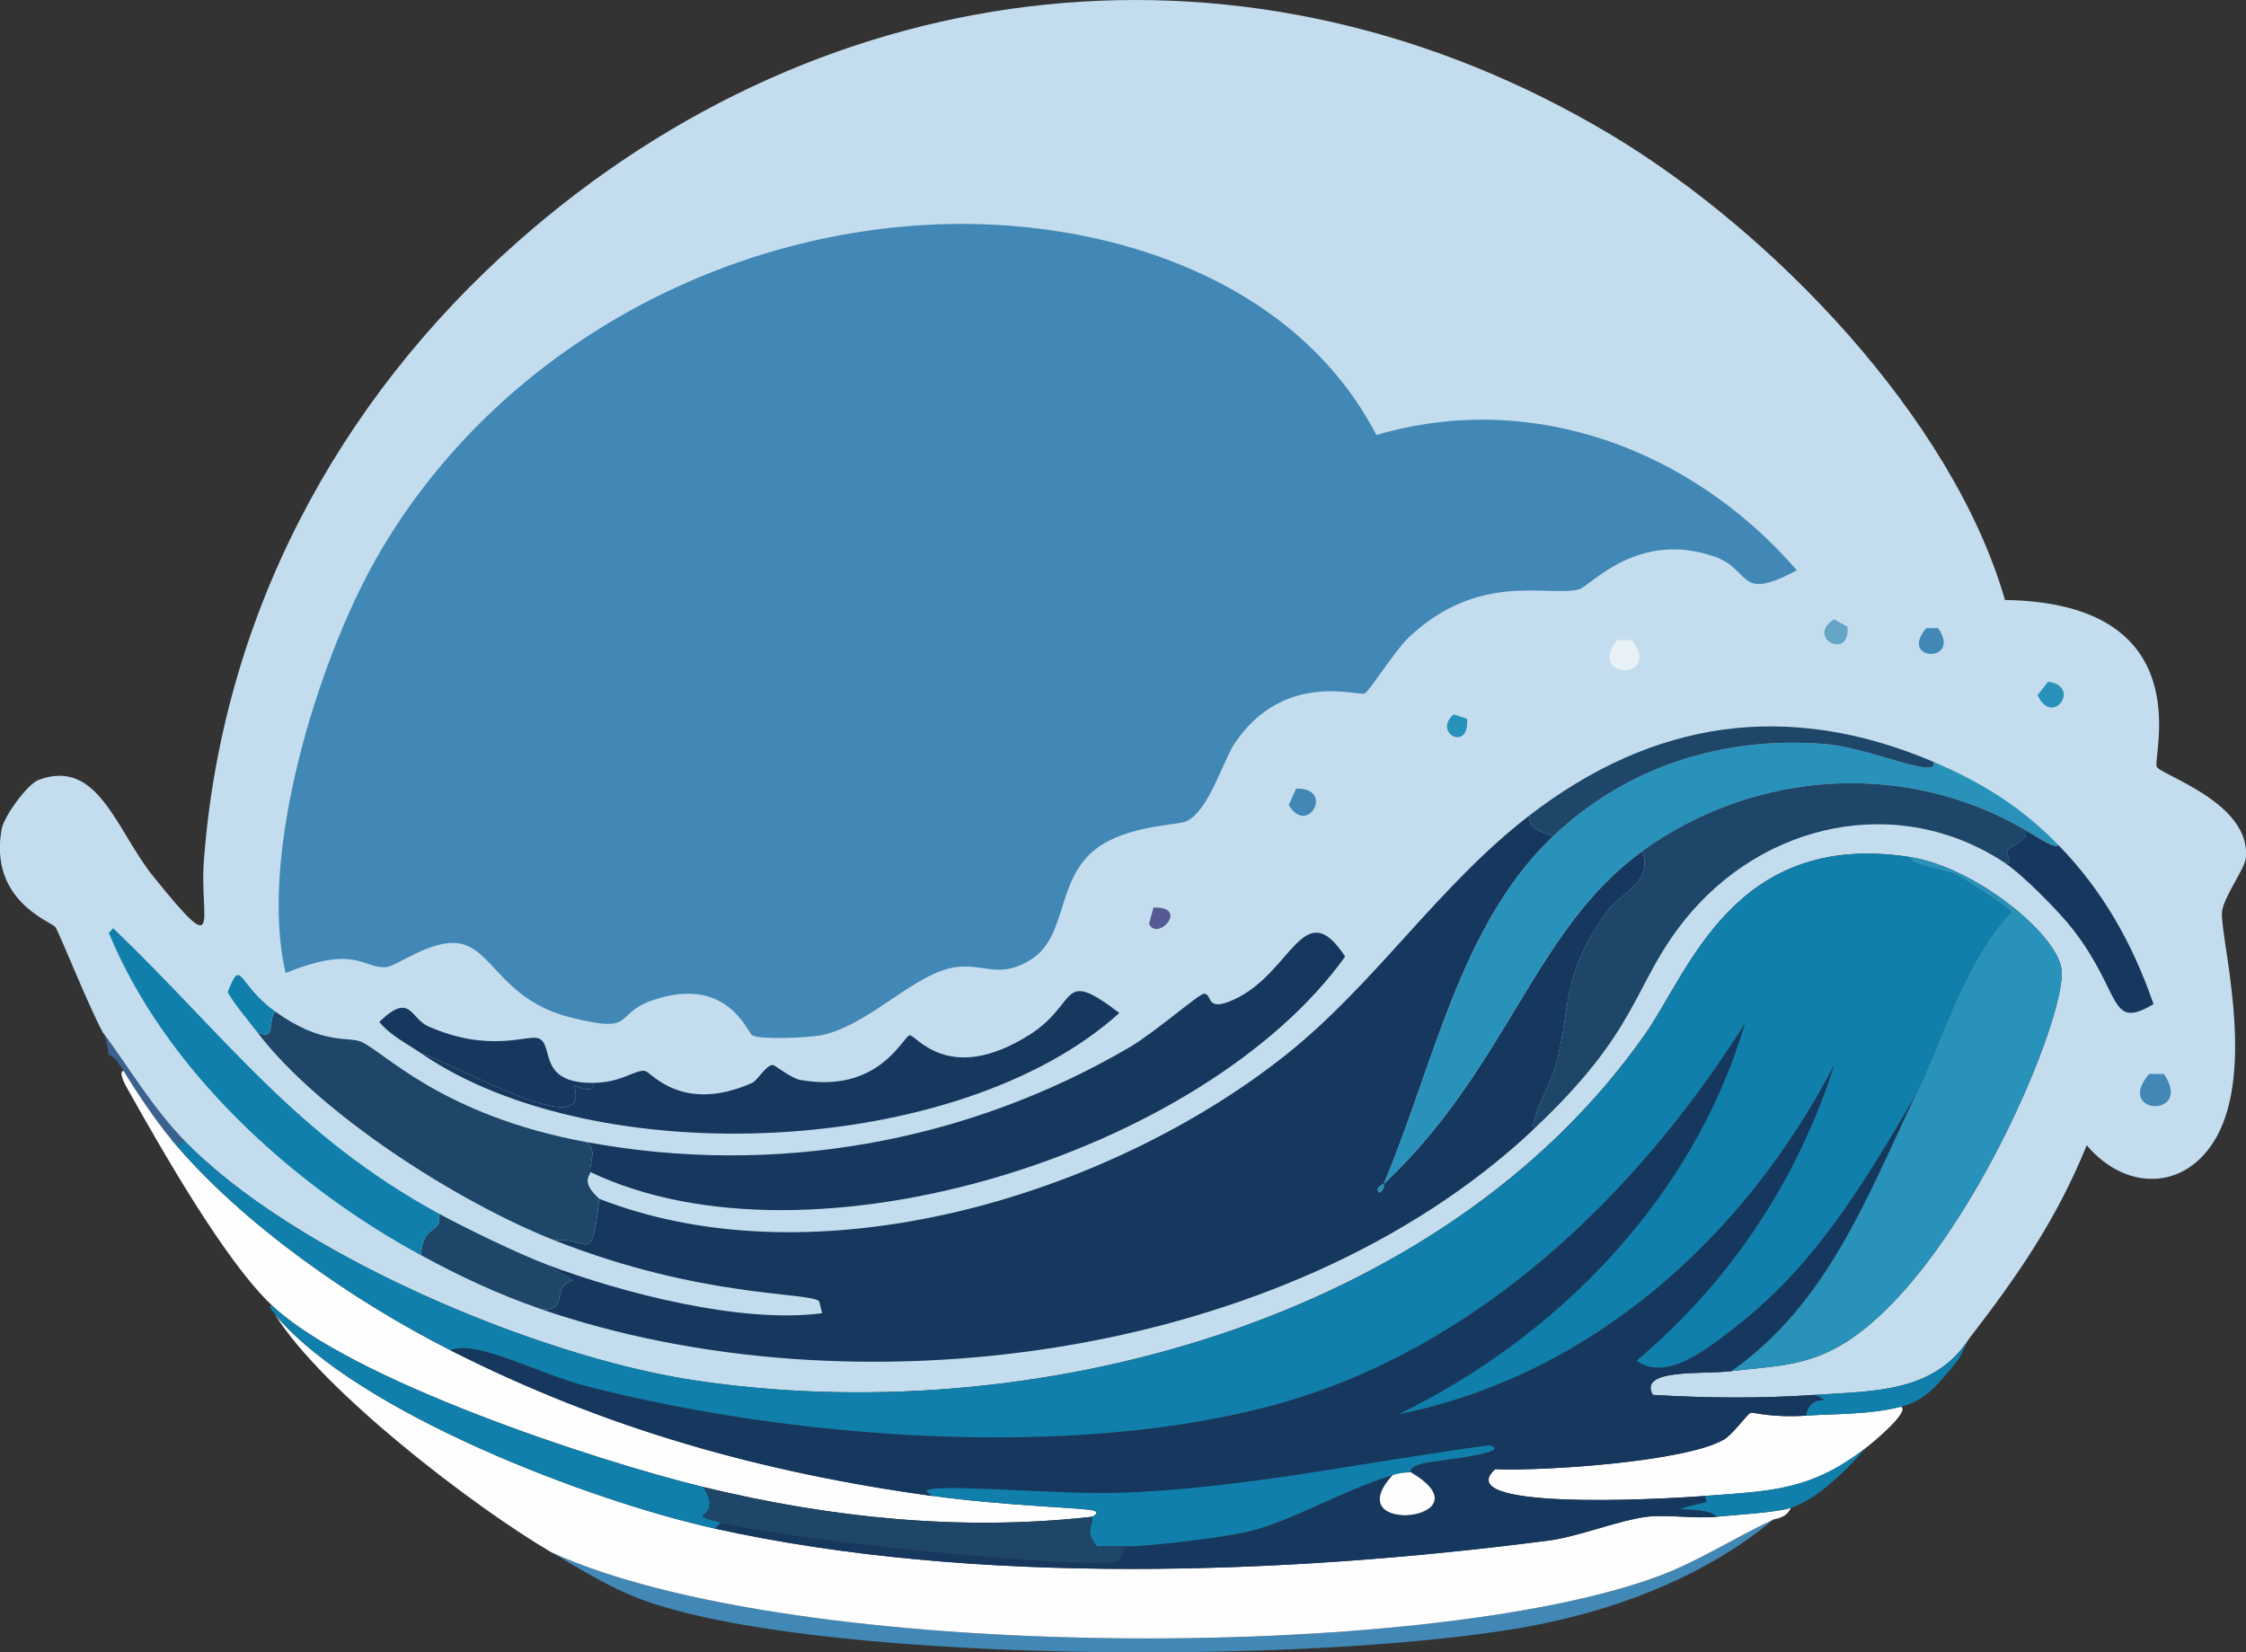
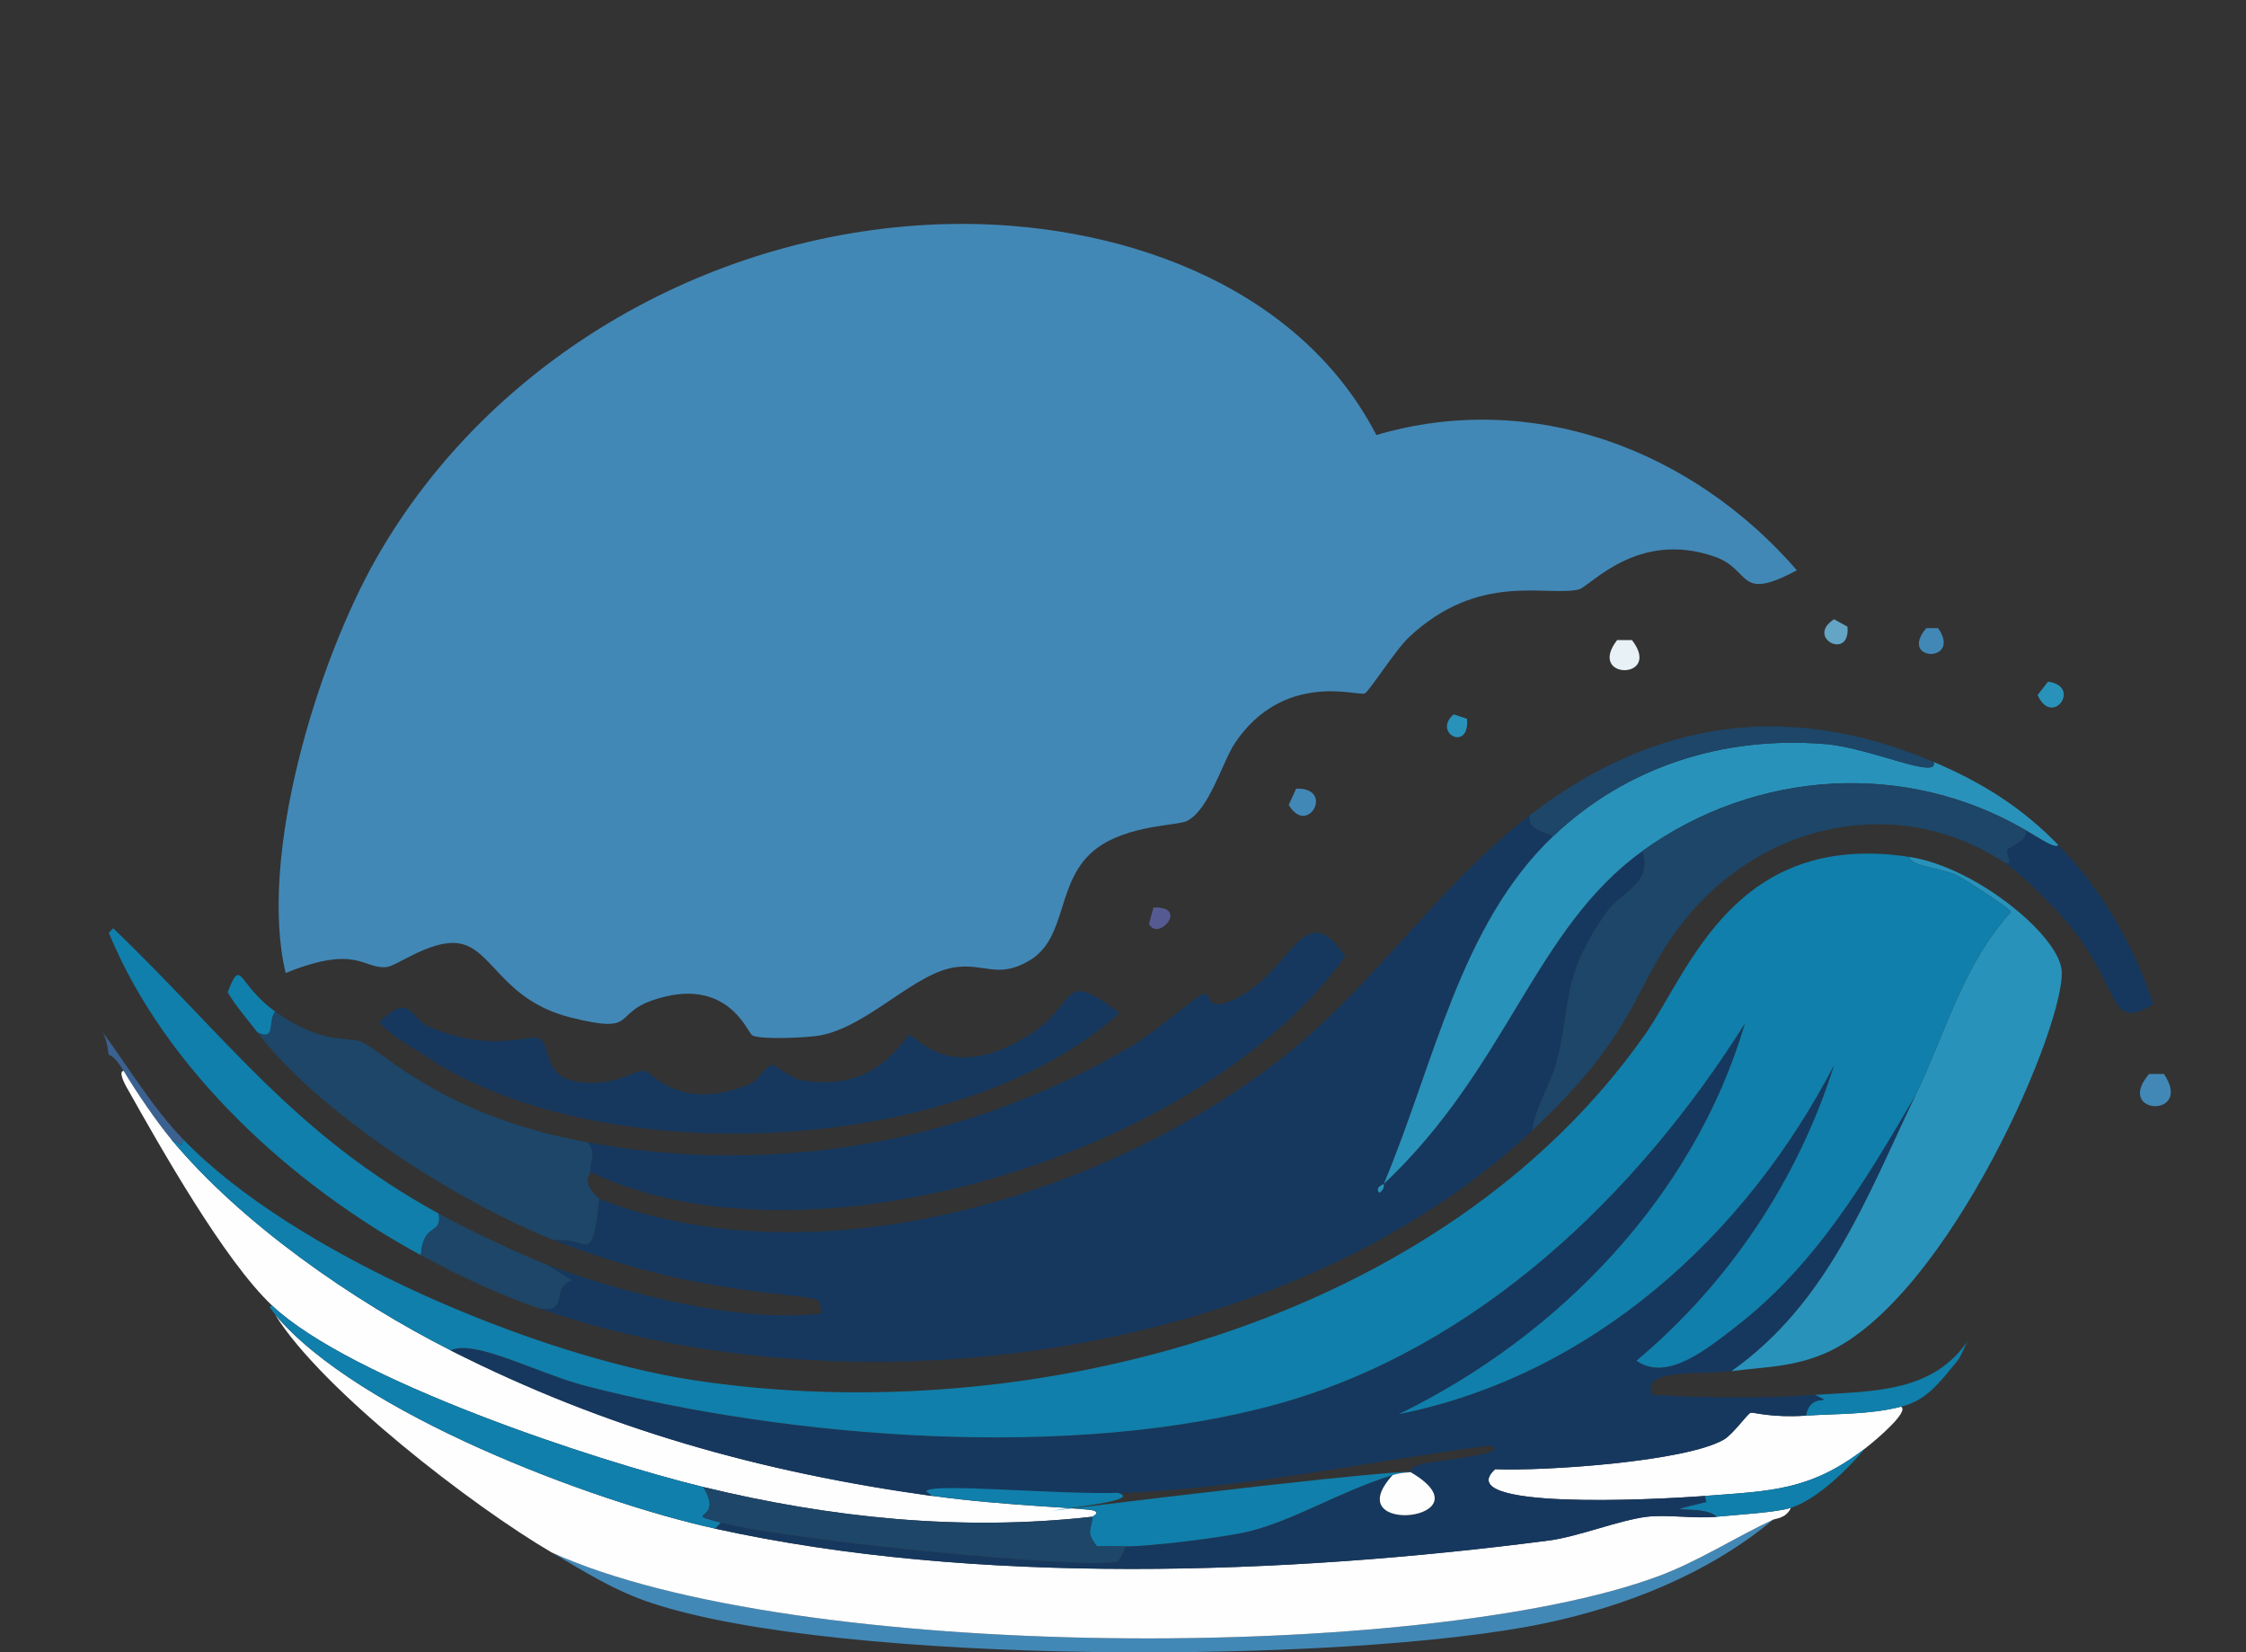
<svg xmlns="http://www.w3.org/2000/svg" id="Ebene_1" x="0px" y="0px" viewBox="0 0 357.36 262.93" xml:space="preserve">
  <rect x="0" y="0" width="357.36" height="262.93" fill="#333333" stroke="none" />
  <g>
    <g>
-       <path fill="#C4DDEE" d="M313.33,212.98c-5.59,8.7-15.33,8.35-24.59,8.98c-8.64,0.59-17.14,0.51-25.77,0   c-2.32-4.26,7.97-3.21,12.53-3.78c5.25-0.66,9.84-0.64,14.9-2.84c19.76-8.58,38.84-53.58,37.59-61.24   c-0.92-5.69-13.84-16.15-24.12-17.73c-27.91-4.3-35.09,18.14-42.09,28.14c-32.25,46.05-98.15,63.25-151.56,55.09   c-24.77-3.78-63.56-20.06-81.1-38.3c-4.86-5.06-8.64-11.39-12.77-17.02c-2.44-4.55-6.98-16.08-7.57-16.79   c-0.73-0.88-10.6-4.2-8.51-15.6c0.36-1.95,4.04-7.11,5.91-7.8c9.47-3.51,12.32,8.07,18.21,15.37c11.11,13.78,7.36,6.87,8.04-2.36   c2.85-38.63,20.99-73.05,49.89-98.59C131.88-5.32,199.2-12.75,256.35,21.46c25.57,15.31,54.29,44.99,62.66,74.01   c30.96,0.48,23.59,24.42,24.12,26.48c0.33,1.3,15.21,5.74,14.19,14.66c-0.2,1.7-3.56,6.2-3.78,8.51   c-0.36,3.78,5.49,24.7-0.95,35.94c-4.89,8.54-14.44,8.46-20.57,1.18C327.23,194.04,321.02,203.02,313.33,212.98z" />
      <g>
        <path fill="#4288B6" d="M150.9,35.65c26.1-0.57,55.43,9.1,68.09,33.57c24.82-7.29,50.24,2.31,66.91,21.52    c-9.51,5.12-7.16-0.06-13-2.13c-12.42-4.39-19.9,4.78-21.75,5.2c-5.12,1.16-15.83-2.86-26.95,7.57c-2.24,2.1-6.44,8.8-7.09,8.98    c-1.29,0.37-12.86-3.53-20.57,7.8c-2.04,2.99-4.15,10.86-7.8,12.53c-1.44,0.66-9.29,0.62-14.19,4.26    c-6.76,5.02-4.47,14.3-10.88,17.97c-4.83,2.77-6.8,0.47-11.35,0.95c-6.66,0.7-13.94,9.35-21.75,10.88    c-1.92,0.37-9.59,0.74-10.88,0c-0.79-0.46-3.9-9.53-15.6-5.67c-6.77,2.23-2.49,5.52-13.24,2.84    c-11.13-2.78-12.48-11.1-17.97-11.82c-4.3-0.57-9.76,3.62-11.35,3.78c-3.8,0.39-4.6-3.69-16.08,0.95    c-4.4-18.54,4.98-49.37,14.42-65.97C78.21,56.61,114,36.46,150.9,35.65z" />
        <g>
          <path fill="#4288B6" d="M341.94,170.89c1.18,0,1.18,0,2.36,0C349.09,177.98,336.33,177.47,341.94,170.89z" />
          <path fill="#E8F1F6" d="M257.3,101.85c1.18,0,1.18,0,2.36,0C264.59,108.24,252.37,108.24,257.3,101.85z" />
          <path fill="#4288B6" d="M206.23,125.49c6.21-0.2,1.86,7.71-1.18,2.6C205.64,126.79,205.64,126.79,206.23,125.49z" />
          <path fill="#4288B6" d="M306.48,99.96c0.95,0,0.95,0,1.89,0C312.26,105.52,301.97,105.33,306.48,99.96z" />
          <path fill="#2992BA" d="M325.86,108.47c5.42,0.7,0.7,7.36-1.66,2.13C325.04,109.53,325.04,109.53,325.86,108.47z" />
          <path fill="#64A4C5" d="M291.82,98.54c1.06,0.59,1.06,0.59,2.13,1.18C294.47,105.2,287.19,101.49,291.82,98.54z" />
          <path fill="#555B92" d="M183.53,144.41c5.79-0.21,0.67,5.49-0.71,2.6C183.17,145.71,183.17,145.71,183.53,144.41z" />
          <path fill="#2992BA" d="M231.29,113.67c1.06,0.35,1.06,0.35,2.13,0.71C233.86,119.75,227.87,116.65,231.29,113.67z" />
          <g>
            <path fill="#3B6190" d="M29.13,181.29c-0.12,0.47-0.12,0.47-0.24,0.95c-0.83-0.47-0.83-0.47-1.66-0.95      c-2.38-2.86-5.64-7.65-7.57-10.88c-1.57-2.64-2.28-2.45-2.36-2.6c-0.09-0.16-0.15-2.06-0.95-3.55      C20.49,169.91,24.28,176.24,29.13,181.29z" />
            <path fill="#16385E" d="M247.13,133.06c-14.84,14.12-18.91,36.17-26.95,55.33c-0.03,0.07-1.54,0.55-0.71,1.42      c0.96-0.65,0.65-1.36,0.71-1.42c19.72-18.58,23.92-40.56,41.14-52.96c1.7,5.22-3.2,6.25-5.67,9.69      c-7.39,10.3-5.61,15.04-8.04,24.12c-0.88,3.3-3.59,7.5-3.78,10.64c-39.28,36.75-108.29,45.53-157.94,28.37      c4.95,0.67,1.51-3.48,5.2-4.49c-2.13-1.3-2.13-1.3-4.26-2.6c12.2,4.62,31.22,9.52,43.98,7.8c-0.24-0.95-0.24-0.95-0.47-1.89      c-1.54-1.53-18.57-0.42-42.09-9.69c5.32-0.76,5.89,4.61,7.09-6.62c34.6,13.5,80.77-0.41,109-22.7      c14.42-11.39,24.46-27.11,39.01-38.3C243.05,132,245.62,132.37,247.13,133.06z" />
            <path fill="#16385E" d="M93.92,186.49c-0.1-2.03,1.1-2.94-0.47-4.73c29.73,5.47,60.21,0.13,86.3-15.13      c3.9-2.28,11.09-8.54,11.82-8.51c1.43,0.05,0.14,3.03,4.73,0.95c9.31-4.23,11.07-16.96,17.73-6.86      C191.68,183.38,128.83,203.19,93.92,186.49z" />
            <path fill="#2992BA" d="M307.66,121.24c7.73,3.29,13.96,7.18,19.86,13.24c-0.5,0.66-2.8-0.96-5.2-2.36      c-19.06-11.16-42.95-9.7-61,3.31c-17.22,12.41-21.42,34.38-41.14,52.96c8.04-19.15,12.11-41.2,26.95-55.33      c11.71-11.14,27.2-15.99,43.27-14.66C297.69,119,308.53,124.19,307.66,121.24z" />
            <path fill="#1D4668" d="M322.32,132.11c0.5,1.6-2.58,2.65-2.84,3.07c-0.54,0.9,1.25,2.46-0.47,2.13      c-17.01-11.24-38.61-6.44-51.07,9.22c-8.26,10.38-6.91,17.24-24.12,33.34c0.2-3.14,2.9-7.34,3.78-10.64      c2.43-9.08,0.65-13.82,8.04-24.12c2.47-3.44,7.38-4.48,5.67-9.69C279.37,122.42,303.25,120.96,322.32,132.11z" />
            <path fill="#1D4668" d="M93.45,181.77c1.57,1.79,0.37,2.7,0.47,4.73c0.03,0.64-1.63,1.43,1.42,4.26      c-1.2,11.23-1.77,5.86-7.09,6.62c-15.22-6-37.37-20.05-47.29-33.1c3.1,1.42,1.52-1.77,2.84-3.31      c7.35,5.28,11.52,3.99,13.48,4.73C60.9,167.06,69.86,177.42,93.45,181.77z" />
            <path fill="#107FAB" d="M69.8,193.11c0.6,3.61-2.46,1.2-2.84,6.62c-20.44-11.08-40.74-29.57-49.65-51.31      c0.35-0.35,0.35-0.35,0.71-0.71C36.21,165.21,46.89,180.57,69.8,193.11z" />
            <path fill="#16385E" d="M327.52,134.48c7.1,7.28,11.81,15.71,15.13,25.3c-7.17,4.24-4.94-1.66-12.77-11.82      c-2.16-2.81-8.02-8.75-10.88-10.64c1.72,0.33-0.07-1.22,0.47-2.13c0.26-0.43,3.34-1.48,2.84-3.07      C324.72,133.52,327.02,135.14,327.52,134.48z" />
            <path fill="#1D4668" d="M307.66,121.24c0.88,2.96-9.97-2.23-17.26-2.84c-16.07-1.33-31.56,3.52-43.27,14.66      c-1.51-0.69-4.08-1.06-3.78-3.31C263.11,114.54,284.49,111.38,307.66,121.24z" />
            <g>
              <path fill="#16385E" d="M66.97,167.58c7.51,2.82,27.27,14.15,24.35,5.2c0.27-0.11,3.22,1.58,3.07-0.47       c4.65-0.05,6.72-2.2,8.28-1.89c0.9,0.18,5.87,6.84,17.02,1.89c0.85-0.38,2.19-2.88,3.31-2.84c0.24,0.01,2.98,2.13,4.26,2.36       c12.72,2.32,16.49-7.09,17.5-7.09c1.03,0,6.24,7.92,18.92,0c8.13-5.08,4.74-10.9,14.42-3.55       C152.56,184.28,94.77,186.71,66.97,167.58z" />
              <path fill="#16385E" d="M94.39,172.31c0.15,2.06-2.8,0.36-3.07,0.47c2.92,8.95-16.85-2.38-24.35-5.2       c-2.28-1.57-4.81-2.75-6.62-4.97c5-4.83,4.9-0.57,7.8,0.71c9.73,4.3,15.79,1.29,17.5,1.89       C88.26,166.13,85.34,172.41,94.39,172.31z" />
            </g>
            <path fill="#1D4668" d="M86.83,201.15c2.13,1.3,2.13,1.3,4.26,2.6c-3.69,1.01-0.26,5.16-5.2,4.49      c-6.66-2.3-12.73-5.16-18.92-8.51c0.38-5.42,3.44-3.01,2.84-6.62C74,195.41,82.52,199.52,86.83,201.15z" />
            <path fill="#107FAB" d="M43.79,160.96c-1.31,1.54,0.26,4.73-2.84,3.31c-1.6-2.11-3.38-4.08-4.73-6.38      C38.5,152.14,37.67,156.56,43.79,160.96z" />
            <path fill="#2992BA" d="M220.18,188.39c-0.06,0.05,0.25,0.77-0.71,1.42C218.64,188.93,220.15,188.46,220.18,188.39z" />
          </g>
        </g>
      </g>
    </g>
    <g>
      <path fill="#4288B6" d="M282.12,241.82c-10.32,8.61-23.51,13.84-36.65,16.55c-31.29,6.46-111.8,6.66-141.86-3.31   c-5.97-1.98-10.63-4.99-15.84-8.04c38.54,17.59,139.1,17.55,176.15,3.78C270.17,248.48,276.07,244.65,282.12,241.82z" />
      <g>
        <path fill="#FEFEFF" d="M113.78,243.24c41.4,9.13,90.78,7.33,132.64,1.89c4.65-0.6,11.19-3.24,15.6-3.78    c3.2-0.39,7.76,0.34,11.11,0c3.09-0.31,9.52-0.67,11.82-1.42c-0.74,1.68-2.4,1.69-2.84,1.89c-6.05,2.83-11.95,6.66-18.21,8.98    c-37.05,13.77-137.6,13.81-176.15-3.78c-12.52-7.33-36.52-25.8-43.98-37.83C57.01,224.91,94.13,238.91,113.78,243.24z" />
        <path fill="#FEFEFF" d="M27.24,181.29c11.18,13.42,28.95,25.73,44.45,33.57c24.66,12.48,49.35,19.39,76.61,23.17    c11.83,1.64,24.56,1.9,25.77,2.36c0.98,0.38-0.23,0.9-0.24,0.95c-20.82,2.36-41.67,0.2-61.95-4.73    c-17.32-4.21-56.05-17.05-68.57-28.85c-7.64-7.2-17.7-25.04-23.17-34.76c-0.21-0.37-1.38-2.51-0.47-2.6    C21.6,173.64,24.86,178.43,27.24,181.29z" />
        <path fill="#FEFEFF" d="M296.78,230.47c-8.75,6.74-14.97,6.77-25.54,7.57c-8.56,0.65-40.56,2.21-33.34-4.26    c7.93,0.33,30.41-1.21,36.41-4.73c1.47-0.86,3.74-4.14,4.26-4.26c0.43-0.09,3.22,0.83,8.75,0.47c5.1-0.33,10.1-0.15,15.13-1.42    C303.91,224.52,298.62,229.05,296.78,230.47z" />
        <path fill="#107FAB" d="M111.89,236.62c3.55,5.71-3.89,3.9,2.84,5.67c-0.47,0.47-0.47,0.47-0.95,0.95    c-19.65-4.33-56.77-18.33-69.99-34.05c-0.44-0.7-1.35-1.37-0.47-1.42C55.84,219.57,94.57,232.41,111.89,236.62z" />
        <path fill="#107FAB" d="M302.46,223.85c-5.03,1.27-10.03,1.09-15.13,1.42c0.56-2.95,2.78-2.32,2.84-2.6    c-0.71-0.35-0.71-0.35-1.42-0.71c9.26-0.63,19-0.28,24.59-8.98c-0.67,0.87-1.15,2.63-1.89,3.55    C308.5,220.12,306.55,222.82,302.46,223.85z" />
        <path fill="#107FAB" d="M284.96,239.93c-2.3,0.74-8.73,1.11-11.82,1.42c-2.1-2.14-11-0.12-1.66-2.36    c-0.12-0.47-0.12-0.47-0.24-0.95c10.56-0.8,16.78-0.82,25.54-7.57C294.04,233.72,289.19,238.56,284.96,239.93z" />
        <path fill="#16385E" d="M304.82,174.2c-7.71,16.13-13.96,33.11-29.32,43.98c-4.56,0.57-14.85-0.47-12.53,3.78    c8.63,0.51,17.14,0.59,25.77,0c0.71,0.35,0.71,0.35,1.42,0.71c-0.06,0.29-2.28-0.35-2.84,2.6c-5.53,0.35-8.32-0.57-8.75-0.47    c-0.52,0.11-2.79,3.4-4.26,4.26c-6.01,3.52-28.48,5.05-36.41,4.73c-7.23,6.47,24.78,4.9,33.34,4.26    c0.12,0.47,0.12,0.47,0.24,0.95c-9.35,2.25-0.44,0.23,1.66,2.36c-3.35,0.34-7.92-0.39-11.11,0c-4.42,0.54-10.95,3.18-15.6,3.78    c-41.86,5.44-91.24,7.24-132.64-1.89c0.47-0.47,0.47-0.47,0.95-0.95c10.97,2.9,59.06,7.58,63.13,6.15    c0.12-0.04,1.27-1.92,1.18-2.36c3.79,0.04,15.75-1.42,19.62-2.36c7.19-1.74,14.61-6.43,22.93-8.98c-9.1,9.9,15.85,7.12,2.84-0.47    c0.12-0.03-0.54-0.76,2.13-1.42c1.39-0.34,14.64-1.62,10.4-2.84c-19.58,2.57-39.36,6.94-59.11,7.57    c-9.72,0.31-29.92-1.66-30.5-0.24c0.47,0.35,0.47,0.35,0.95,0.71c-27.26-3.78-51.95-10.69-76.61-23.17    c3.83-1.83,13.91,3.71,21.52,5.67c32.51,8.41,77.67,11.91,110.18,2.84c31.69-8.84,57.08-33.28,74.24-60.53    c-8.07,27.49-29.6,49.79-55.09,62.18c30.71-6.16,55.13-28.31,69.28-55.56c-5.76,18.31-16.75,34.73-31.45,47.05    c4.82,3.43,11.26-1.89,15.84-5.44C289.01,201.17,296.8,187.87,304.82,174.2z" />
        <path fill="#2992BA" d="M275.5,218.18c15.36-10.86,21.61-27.85,29.32-43.98c4.74-9.93,7.56-20.77,15.13-29.08    c-0.07-0.52-7.75-5.47-8.75-5.91c-2.21-0.98-7.46-1.47-7.33-2.84c10.28,1.58,23.19,12.04,24.12,17.73    c1.24,7.66-17.83,52.66-37.59,61.24C285.34,217.53,280.75,217.52,275.5,218.18z" />
-         <path fill="#107FAB" d="M224.43,234.25c-0.36,0.1-1.18-0.04-2.84,0.47c-8.32,2.55-15.75,7.24-22.93,8.98    c-3.88,0.94-15.83,2.41-19.62,2.36c-1.5-0.02-3,0.01-4.49,0c-1.96-2.45-0.79-2.75-0.71-4.73c0-0.05,1.21-0.57,0.24-0.95    c-1.21-0.47-13.94-0.72-25.77-2.36c-0.47-0.35-0.47-0.35-0.95-0.71c0.58-1.42,20.78,0.54,30.5,0.24    c19.75-0.62,39.53-4.99,59.11-7.57c4.24,1.22-9.01,2.5-10.4,2.84C223.89,233.49,224.56,234.22,224.43,234.25z" />
+         <path fill="#107FAB" d="M224.43,234.25c-0.36,0.1-1.18-0.04-2.84,0.47c-8.32,2.55-15.75,7.24-22.93,8.98    c-3.88,0.94-15.83,2.41-19.62,2.36c-1.5-0.02-3,0.01-4.49,0c-1.96-2.45-0.79-2.75-0.71-4.73c0-0.05,1.21-0.57,0.24-0.95    c-1.21-0.47-13.94-0.72-25.77-2.36c-0.47-0.35-0.47-0.35-0.95-0.71c0.58-1.42,20.78,0.54,30.5,0.24    c4.24,1.22-9.01,2.5-10.4,2.84C223.89,233.49,224.56,234.22,224.43,234.25z" />
        <path fill="#1D4668" d="M173.83,241.35c-0.08,1.98-1.25,2.28,0.71,4.73c1.5,0.01,3-0.02,4.49,0c0.09,0.44-1.06,2.32-1.18,2.36    c-4.06,1.43-52.16-3.25-63.13-6.15c-6.73-1.78,0.71,0.03-2.84-5.67C132.17,241.54,153.02,243.71,173.83,241.35z" />
        <g>
          <path fill="#107FAB" d="M303.88,136.37c-0.13,1.36,5.12,1.85,7.33,2.84c1,0.44,8.67,5.39,8.75,5.91     c-7.57,8.31-10.39,19.16-15.13,29.08c-8.02,13.67-15.81,26.97-28.61,36.88c-4.58,3.55-11.02,8.87-15.84,5.44     c14.7-12.32,25.69-28.74,31.45-47.05c-14.14,27.26-38.57,49.4-69.28,55.56c25.49-12.39,47.02-34.69,55.09-62.18     c-17.16,27.25-42.55,51.68-74.24,60.53c-32.51,9.07-77.67,5.57-110.18-2.84c-7.61-1.97-17.68-7.5-21.52-5.67     c-15.5-7.84-33.27-20.16-44.45-33.57c0.83,0.47,0.83,0.47,1.66,0.95c0.12-0.47,0.12-0.47,0.24-0.95     c17.54,18.25,56.33,34.52,81.1,38.3c53.41,8.16,119.31-9.04,151.56-55.09C268.79,154.51,275.97,132.07,303.88,136.37z" />
          <path fill="#107FAB" d="M279.05,160.01c0.12,0.12,0.12,0.12,0.24,0.24C278.31,163.49,276.89,162.44,279.05,160.01z" />
        </g>
        <path fill="#FEFEFF" d="M224.43,234.25c13.01,7.59-11.94,10.38-2.84,0.47C223.26,234.22,224.07,234.36,224.43,234.25z" />
      </g>
    </g>
  </g>
</svg>